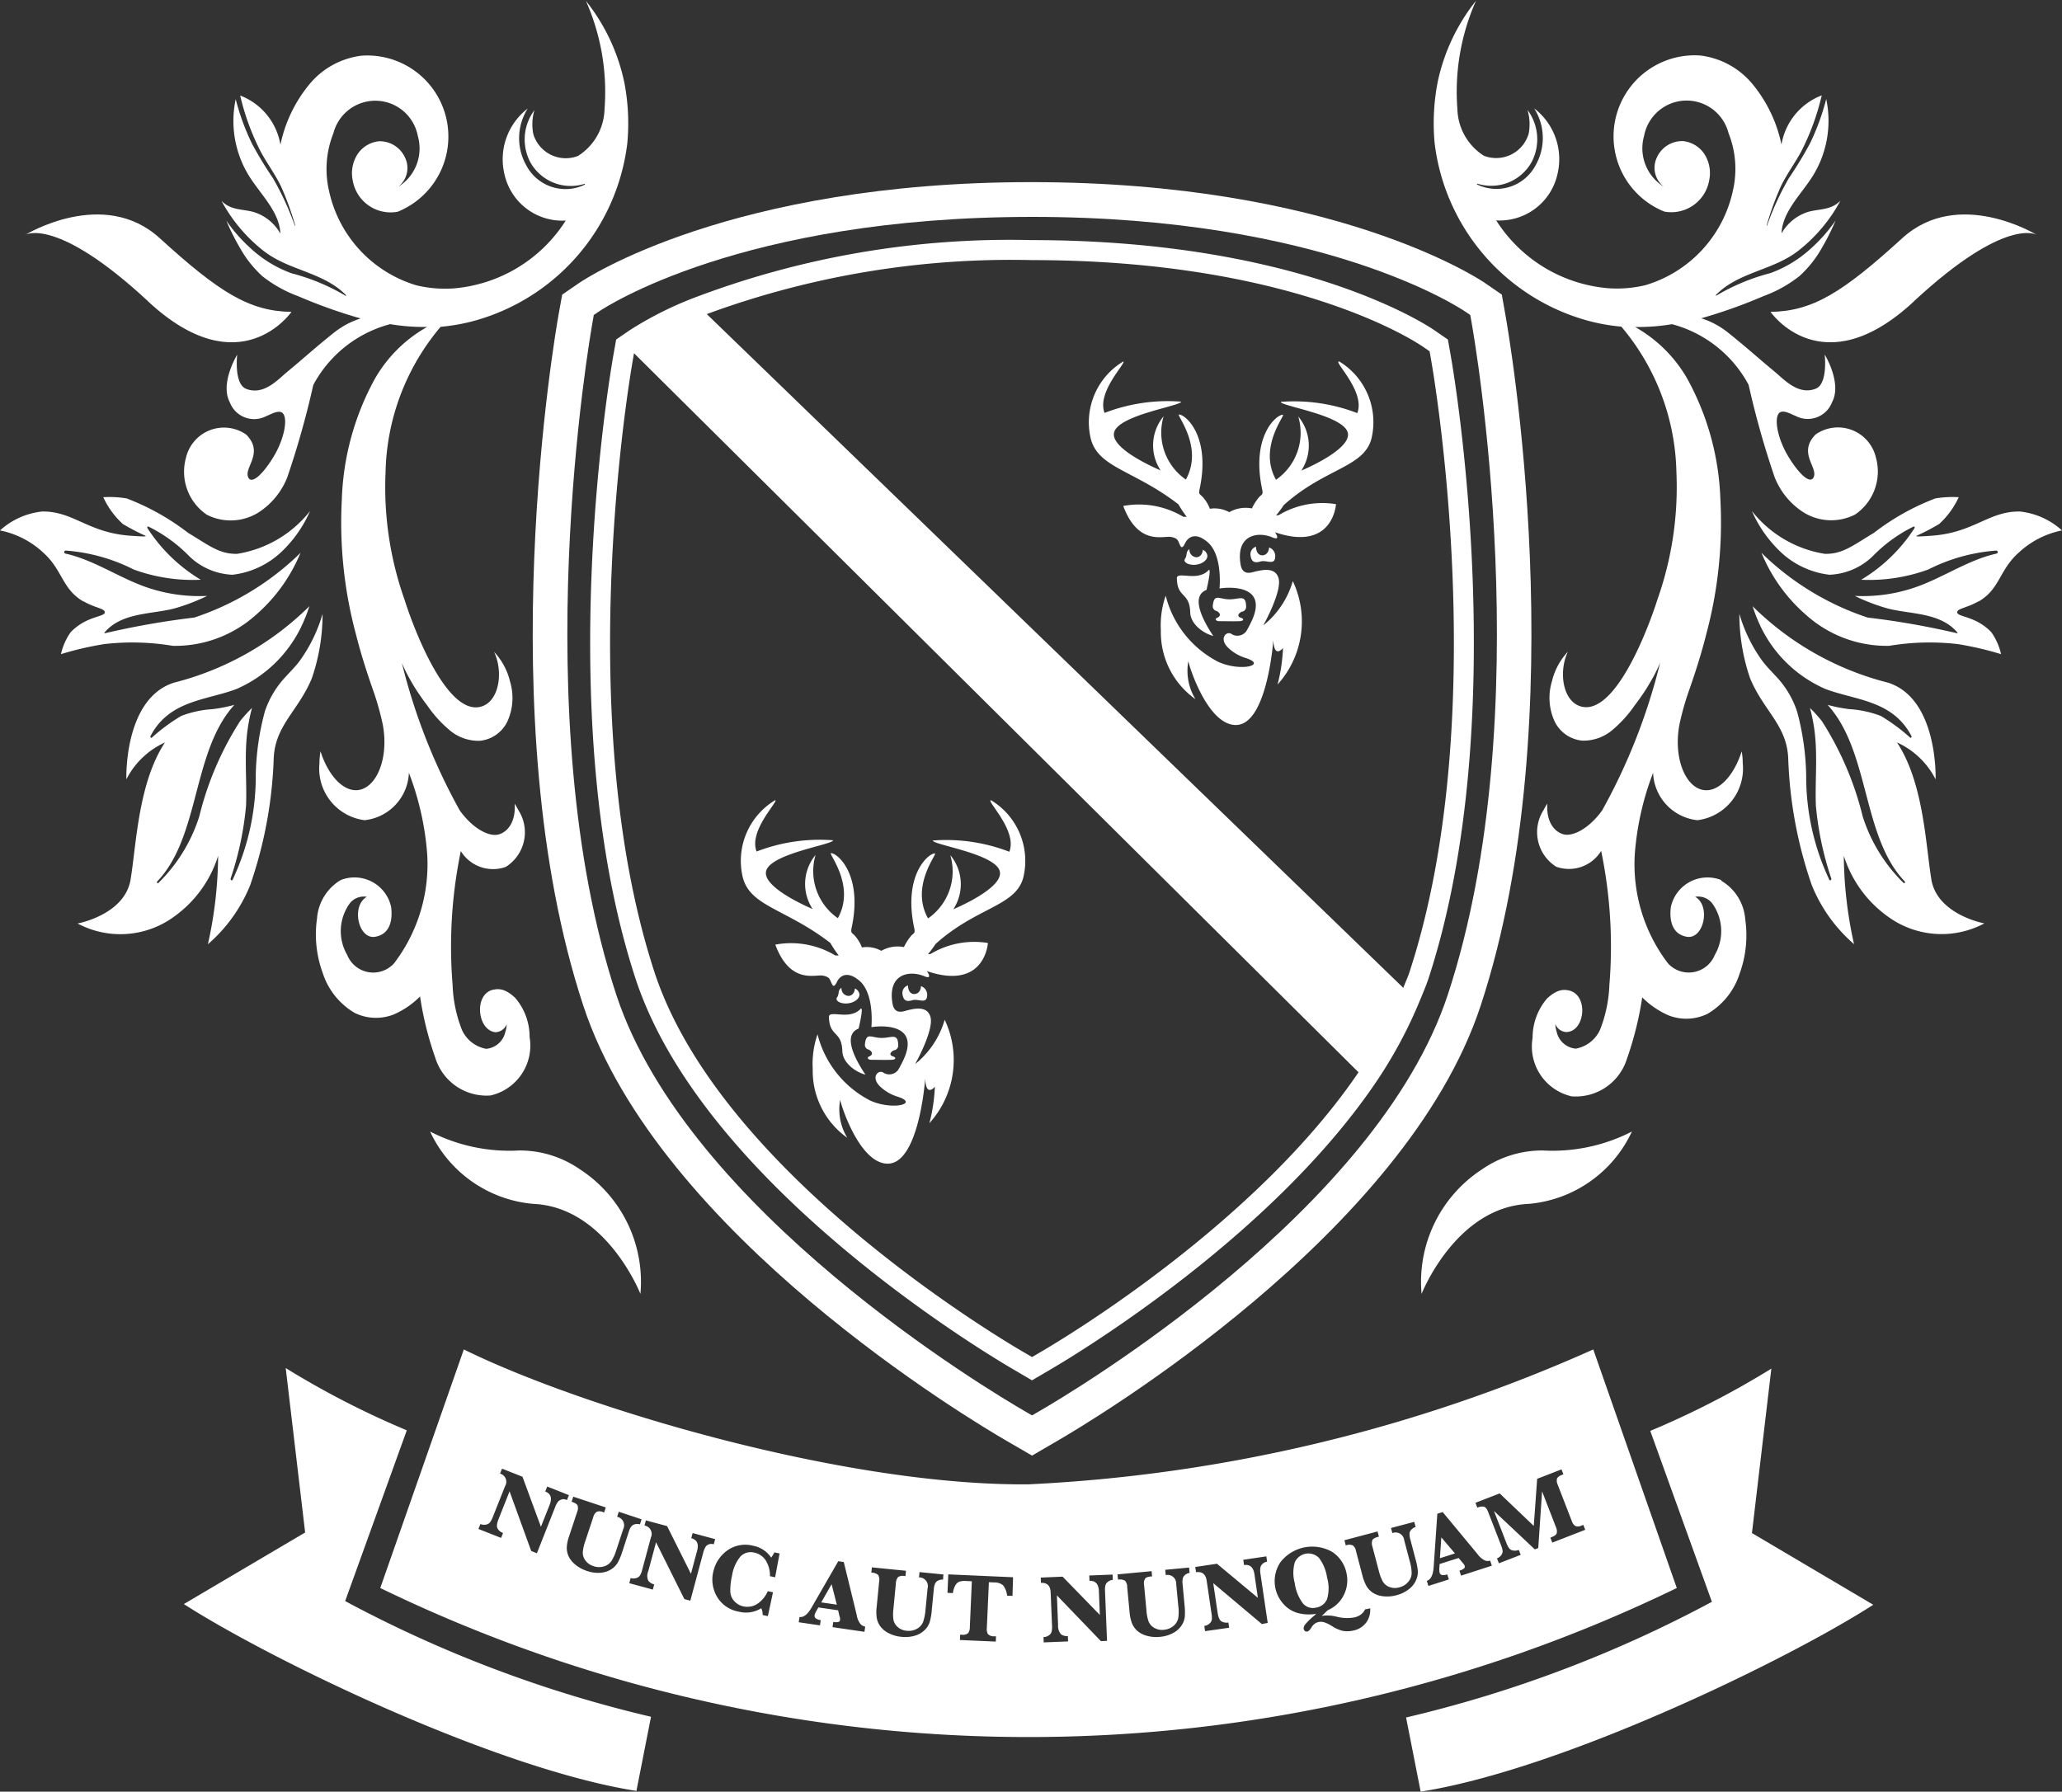
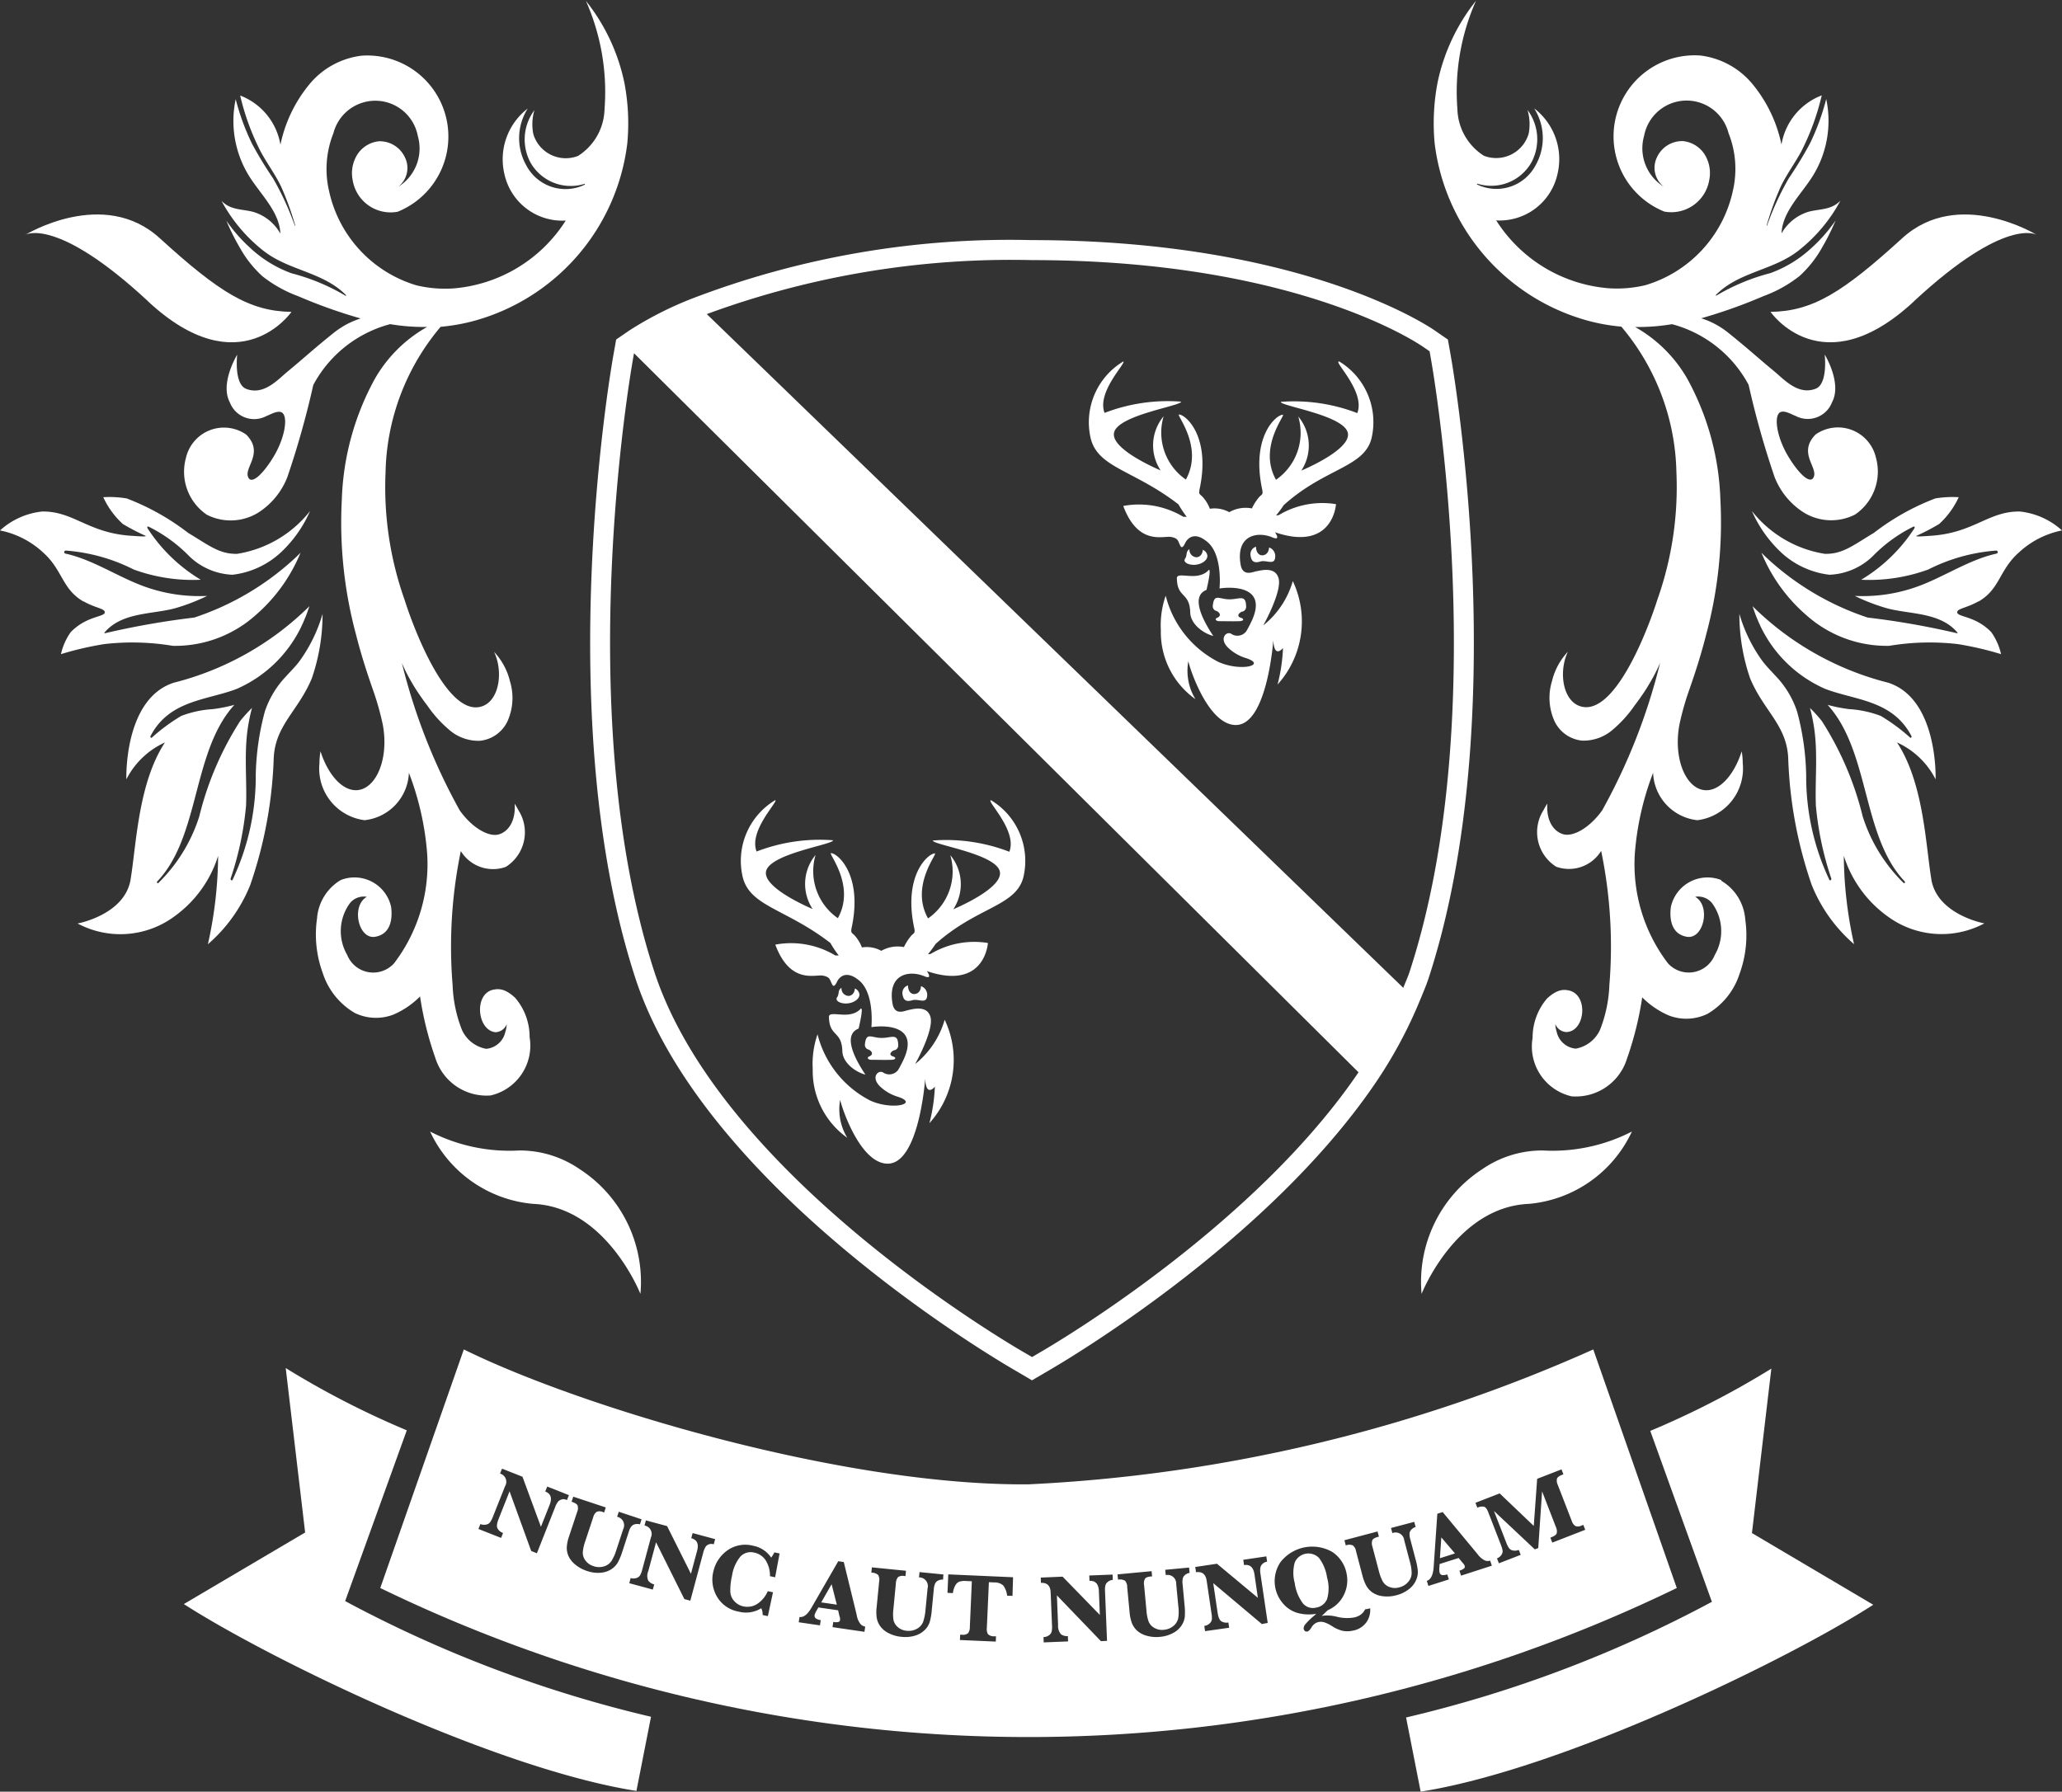
<svg xmlns="http://www.w3.org/2000/svg" width="60.493" height="52.571" viewBox="0 0 60.493 52.571">
  <rect x="0" y="0" width="60.493" height="52.571" fill="#333333" stroke="none" />
  <g id="Group_184" data-name="Group 184" transform="translate(-127.095 -51.364)">
-     <path id="Path_212" data-name="Path 212" d="M161.542,94.271l.207.12.207-.12c1.008-.583,9.9-5.876,11.991-12.226,2.715-8.26.773-19.3.69-19.762l-.032-.18-.148-.1c-.166-.112-4.179-2.778-12.7-2.778-8.546,0-12.551,2.665-12.717,2.778l-.148.1-.031.18c-.084.467-2.012,11.541.69,19.762,2.087,6.348,10.982,11.642,11.991,12.226m.207,1.3-.717-.416c-1.042-.6-10.244-6.082-12.449-12.79-2.782-8.463-.811-19.781-.726-20.26l.108-.6.5-.343c.177-.121,4.436-2.957,13.258-2.957,8.865,0,13.13,2.836,13.308,2.956l.5.344.106.6c.086.475,2.069,11.758-.725,20.26-2.206,6.71-11.407,12.188-12.449,12.79Z" transform="translate(-4.377 -1.497)" fill="#ffffff" />
    <path id="Path_213" data-name="Path 213" d="M198.05,82.151c-.171-1.035-.224-2.828-1.008-4.02a2.367,2.367,0,0,1,1.132,1.082s.083-2.362-1.394-2.836a8.668,8.668,0,0,1-3.977-2.245c.044.123.078.234.134.361a3.783,3.783,0,0,0,1.993,2.064c.869.337,1.98.323,2.533,1.383.018.034-.01.068-.037.048a5.424,5.424,0,0,0-.86-.635,3.116,3.116,0,0,0-.928-.2,4.466,4.466,0,0,1-.631-.125,3.349,3.349,0,0,1,.244.31c.973,1.409.846,3.64,2.015,4.868.024.026,0,.071-.031.048a4.731,4.731,0,0,1-1.2-1.953,9.254,9.254,0,0,0-1.2-2.8,4.413,4.413,0,0,0-.347-.383,5,5,0,0,1,.143.75c.079.7.006,1.408.03,2.113a9.314,9.314,0,0,0,.452,2.14c.012.04-.034.08-.056.04a7.083,7.083,0,0,1-.68-3.062,7.679,7.679,0,0,0-.269-1.884A2.764,2.764,0,0,0,193.5,76.2c-.144-.159-.3-.31-.428-.487a4.492,4.492,0,0,1-.655-1.356,5.806,5.806,0,0,0,.314,1.89c.4.962,1.078,1.374,1.119,2.349a12.625,12.625,0,0,0,.69,3.718,4.529,4.529,0,0,0,1.241,1.735,12.2,12.2,0,0,1-.3-2.594,3.463,3.463,0,0,0,1.273,1.77,2.669,2.669,0,0,0,2.85.215s-1.384-.252-1.556-1.293" transform="translate(-14.294 -4.982)" fill="#ffffff" />
    <path id="Path_214" data-name="Path 214" d="M199.533,73.1c.637-.369.6-.926,1.19-1.444a2.6,2.6,0,0,1,1.259-.642,2.18,2.18,0,0,0-1.234-.555c-.919-.015-1.339.621-2.591.71-.344.024-.449.03-.452.006a6.567,6.567,0,0,0,.672-.349,2.451,2.451,0,0,0,.575-.787,3.039,3.039,0,0,0-.687.036,7.053,7.053,0,0,0-1.8,1.009c-.616.369-.921.63-1.444.616a3.4,3.4,0,0,1-2.136-1.255,3.688,3.688,0,0,0,.884,1.239,2.507,2.507,0,0,0,1.392.63,1.933,1.933,0,0,0,1.259-.535,4.369,4.369,0,0,1,1.2-.875c.055-.017.043.032.026.057a4.8,4.8,0,0,1-1.555,1.5,5.053,5.053,0,0,0,1.966-.3,5.269,5.269,0,0,1,1.991-.556.045.045,0,0,1,.007.09c-.87.193-1.645.764-2.5,1.028a4.713,4.713,0,0,1-1.651.212,5.662,5.662,0,0,0,.94.362c.673.184,1.562.109,2.071.714.007.009,0,.023-.009.02a23.813,23.813,0,0,0-2.626-.461,8.062,8.062,0,0,1-2.927-1.72c-.062-.056-.126-.118-.189-.183a4.856,4.856,0,0,0,1.318,1.833,3.542,3.542,0,0,0,2.43.9,7.186,7.186,0,0,1,2.02-.05,9.433,9.433,0,0,1,1.262.294,1.792,1.792,0,0,0-.287-.646c-.47-.486-1-.436-1-.585,0-.109.3-.129.629-.321" transform="translate(-14.394 -4.086)" fill="#ffffff" />
    <path id="Path_215" data-name="Path 215" d="M182.241,94.979a3.938,3.938,0,0,0-1.765,3.649s1-2.549,3.144-2.641a3.692,3.692,0,0,0,3.026-2.122,5.1,5.1,0,0,1-2.615.555,3.1,3.1,0,0,0-1.789.559" transform="translate(-11.676 -9.299)" fill="#ffffff" />
    <path id="Path_216" data-name="Path 216" d="M197.793,61.967c2.7-2.506,3.6-1.95,3.6-1.95s-2.292-1.408-3.944.1c-1.747,1.593-2.63,2.144-3.863,2.161,0,0,1.512,2.2,4.207-.308" transform="translate(-14.549 -1.763)" fill="#ffffff" />
    <path id="Path_217" data-name="Path 217" d="M189.368,77.186a1.1,1.1,0,0,0-1.477.791c-.048.385.03.8.472.874.492.078.709-.909.241-1.173a.526.526,0,0,1,.489.177,1.39,1.39,0,0,1,.086,1.531.823.823,0,0,1-1.375.241,4.789,4.789,0,0,1-.969-3.226,8.4,8.4,0,0,1,.535-2.362,1.455,1.455,0,0,0,1.3,1.391A1.526,1.526,0,0,0,190,73.763a2.013,2.013,0,0,0-.031-.353c-.23.722-.683,1.206-1.124,1.134-.536-.087-.887-.959-.7-1.931a8.1,8.1,0,0,1,.256-.923c.191-.544.371-1.09.531-1.726a12.629,12.629,0,0,0,.412-3.938,7.879,7.879,0,0,0-.966-3.54,4.056,4.056,0,0,0-1.535-1.527c.025,0,.048,0,.073,0a5.938,5.938,0,0,0,1.009-.083,3.6,3.6,0,0,1,2.247,1.779,25.881,25.881,0,0,0,.762,2.706,2.162,2.162,0,0,0,.859,1.043,1.541,1.541,0,0,0,1.5.059,1.523,1.523,0,0,0,.614-1.672,1.143,1.143,0,0,0-1.769-.679c-.546.555.108.988-.069,1.274-.115.185-.455-.162-.74-.64-.322-.541-.416-1.131-.252-1.271.118-.1.357.052.47.091a.763.763,0,0,0,1.073-.4c.3-.562-.216-1.4-.216-1.4s.1.851-.256,1c-.514.208-.93-.262-1.216-.5-.5-.412-.751-.653-1.373-1.151a2.422,2.422,0,0,0-.777-.412,15.175,15.175,0,0,0,1.833-.653,3.816,3.816,0,0,0,1.051-.587,3.3,3.3,0,0,0,.658-.83,6.761,6.761,0,0,0,.4-.8,4.585,4.585,0,0,1-.7.8,3.555,3.555,0,0,1-1.214.745,6.1,6.1,0,0,0-1.584.659c-.012.009-.02-.011-.012-.02.671-.678,1.662-.714,2.405-1.287a4.667,4.667,0,0,0,1.247-1.478.786.786,0,0,1-.32.2c-.207.069-.425.07-.634.131a1.368,1.368,0,0,0-.775.631c.03-.643.567-1.131.912-1.678a3.066,3.066,0,0,0,.4-2.266,6.881,6.881,0,0,1-.481,1.311,11.731,11.731,0,0,1-.615,1.011,8.387,8.387,0,0,0-.638,1.384.007.007,0,1,1-.013,0,8.567,8.567,0,0,1,.416-1.143c.173-.361.411-.677.6-1.029a7.229,7.229,0,0,0,.6-1.642,1.878,1.878,0,0,0-1.182,1.443,4.09,4.09,0,0,0-.836-1.757,2.35,2.35,0,0,0-1.544-.855,2.379,2.379,0,0,0-1.058,4.579,1.129,1.129,0,0,0,1.32-.93,1.029,1.029,0,0,0-.073-.629.856.856,0,0,0-.7-.509.814.814,0,0,0-.762.476.7.7,0,0,0,.2.861,1.321,1.321,0,0,1-.577-1.489,1.269,1.269,0,0,1,2.477-.083,2.842,2.842,0,0,1,.126,1.7,3.709,3.709,0,0,1-2.562,2.762,3.592,3.592,0,0,1-1.094.09,4.318,4.318,0,0,1-3.286-1.99,1.739,1.739,0,0,0,1.8-1.369,1.875,1.875,0,0,0-.686-1.918,1.62,1.62,0,0,1,.044,1.666,1.3,1.3,0,0,1-1.716.568.013.013,0,0,1,.011-.023,1.356,1.356,0,0,0,1.585-.634,1.434,1.434,0,0,0-.119-1.529,1.455,1.455,0,0,1,.032.7.994.994,0,0,1-1.312.642,1.671,1.671,0,0,1-.777-1.369,6.576,6.576,0,0,1,.546-3.18,5.723,5.723,0,0,0-1.126,2.391,6.366,6.366,0,0,0-.088,1.79,6.173,6.173,0,0,0,4.5,5.209,5.645,5.645,0,0,0,.977.173,6.824,6.824,0,0,1,1.616,4.27,9.887,9.887,0,0,1-.558,3.739c-.284.9-1.243,3.394-2.231,3.139-.545-.139-.677-1.019-.395-1.609a1.9,1.9,0,0,0-.465.859,1.664,1.664,0,0,0,.08,1.194,1.007,1.007,0,0,0,.8.555,1.306,1.306,0,0,0,.92-.337,3.574,3.574,0,0,0,.633-.709c.053-.064.181-.245.269-.376s.183-.295.269-.447c.073-.135.14-.273.2-.413a17.5,17.5,0,0,1-1.7,4.329c-.384.534-.866.781-1.143.7s-.5-.385-.466-.9a1.946,1.946,0,0,0-.113.195,1.2,1.2,0,0,0,.373,1.658,1.107,1.107,0,0,0,1.319-.464,13.815,13.815,0,0,1,.241,3.94,3.967,3.967,0,0,1-.273,1.307.969.969,0,0,1-.712.555.63.63,0,0,1-.562-.5.759.759,0,0,1-.038-.22.366.366,0,0,0,.327.233c.558-.019.654-1.116.052-1.224-.132-.023-.321-.04-.625.243a1.762,1.762,0,0,0-.421,1.15,1.5,1.5,0,0,0,1.148,1.718,1.572,1.572,0,0,0,1.619-1.1,9.836,9.836,0,0,0,.449-1.805,2.477,2.477,0,0,0,.781.532,1.425,1.425,0,0,0,1.13-.046,2.1,2.1,0,0,0,.944-1.175,3.283,3.283,0,0,0,.167-1.6,1.433,1.433,0,0,0-.7-1.13" transform="translate(-11.778)" fill="#ffffff" />
    <path id="Path_218" data-name="Path 218" d="M131.563,82.151c.171-1.035.224-2.828,1.008-4.02a2.367,2.367,0,0,0-1.132,1.082s-.083-2.362,1.394-2.836a8.668,8.668,0,0,0,3.977-2.245c-.044.123-.078.234-.134.361a3.781,3.781,0,0,1-1.993,2.064c-.869.337-1.98.323-2.533,1.383-.018.034.009.068.038.048a5.423,5.423,0,0,1,.86-.635,3.116,3.116,0,0,1,.928-.2,4.488,4.488,0,0,0,.631-.125,3.357,3.357,0,0,0-.245.31c-.972,1.409-.844,3.64-2.015,4.868-.025.026,0,.071.031.048a4.731,4.731,0,0,0,1.2-1.953,9.254,9.254,0,0,1,1.2-2.8,4.415,4.415,0,0,1,.347-.383,5.215,5.215,0,0,0-.144.75c-.079.7-.005,1.408-.03,2.113a9.271,9.271,0,0,1-.452,2.14c-.012.04.033.08.056.04a7.083,7.083,0,0,0,.68-3.062,7.678,7.678,0,0,1,.269-1.884,2.754,2.754,0,0,1,.609-1.012c.143-.159.3-.31.427-.487a4.493,4.493,0,0,0,.655-1.356,5.787,5.787,0,0,1-.315,1.89c-.4.962-1.077,1.374-1.118,2.349a12.651,12.651,0,0,1-.69,3.718,4.529,4.529,0,0,1-1.241,1.735,12.2,12.2,0,0,0,.3-2.594,3.463,3.463,0,0,1-1.273,1.77,2.669,2.669,0,0,1-2.85.215s1.384-.252,1.556-1.293" transform="translate(-0.637 -4.982)" fill="#ffffff" />
    <path id="Path_219" data-name="Path 219" d="M129.544,73.1c-.637-.369-.605-.926-1.19-1.444a2.6,2.6,0,0,0-1.259-.642,2.18,2.18,0,0,1,1.234-.555c.919-.015,1.339.621,2.591.71.344.024.449.03.452.006a6.567,6.567,0,0,1-.672-.349,2.438,2.438,0,0,1-.575-.787,3.039,3.039,0,0,1,.687.036,7.053,7.053,0,0,1,1.8,1.009c.616.369.921.63,1.444.616a3.4,3.4,0,0,0,2.135-1.255,3.68,3.68,0,0,1-.884,1.239,2.507,2.507,0,0,1-1.392.63,1.933,1.933,0,0,1-1.259-.535,4.38,4.38,0,0,0-1.2-.875c-.055-.017-.043.032-.026.057a4.8,4.8,0,0,0,1.555,1.5,5.051,5.051,0,0,1-1.966-.3,5.277,5.277,0,0,0-1.991-.556.045.045,0,0,0-.007.09c.87.193,1.644.764,2.5,1.028a4.713,4.713,0,0,0,1.651.212,5.689,5.689,0,0,1-.94.362c-.673.184-1.562.109-2.072.714-.006.009,0,.023.01.02a23.813,23.813,0,0,1,2.626-.461,8.062,8.062,0,0,0,2.927-1.72c.062-.056.126-.118.189-.183a4.857,4.857,0,0,1-1.318,1.833,3.543,3.543,0,0,1-2.43.9,7.18,7.18,0,0,0-2.019-.05,9.433,9.433,0,0,0-1.262.294,1.791,1.791,0,0,1,.287-.646c.47-.486,1-.436,1-.585,0-.109-.3-.129-.628-.321" transform="translate(0 -4.086)" fill="#ffffff" />
    <path id="Path_220" data-name="Path 220" d="M147.652,94.979a3.938,3.938,0,0,1,1.765,3.649s-1-2.549-3.144-2.641a3.692,3.692,0,0,1-3.026-2.122,5.1,5.1,0,0,0,2.615.555,3.1,3.1,0,0,1,1.789.559" transform="translate(-3.534 -9.299)" fill="#ffffff" />
    <path id="Path_221" data-name="Path 221" d="M131.647,61.967c-2.7-2.506-3.6-1.95-3.6-1.95s2.292-1.408,3.944.1c1.747,1.593,2.63,2.144,3.863,2.161,0,0-1.512,2.2-4.207-.308" transform="translate(-0.208 -1.763)" fill="#ffffff" />
    <path id="Path_222" data-name="Path 222" d="M138.606,77.186a1.1,1.1,0,0,1,1.478.791c.048.385-.03.8-.472.874-.492.078-.709-.909-.241-1.173a.526.526,0,0,0-.489.177,1.389,1.389,0,0,0-.086,1.531.822.822,0,0,0,1.375.241,4.789,4.789,0,0,0,.969-3.226,8.4,8.4,0,0,0-.535-2.362,1.456,1.456,0,0,1-1.3,1.391,1.526,1.526,0,0,1-1.324-1.668,2.011,2.011,0,0,1,.031-.353c.23.722.683,1.206,1.124,1.134.536-.087.887-.959.7-1.931a8.264,8.264,0,0,0-.256-.923c-.191-.544-.371-1.09-.532-1.726a12.63,12.63,0,0,1-.411-3.938,7.879,7.879,0,0,1,.966-3.54,4.056,4.056,0,0,1,1.535-1.527c-.025,0-.048,0-.073,0a5.931,5.931,0,0,1-1.009-.083A3.6,3.6,0,0,0,137.8,62.66a25.878,25.878,0,0,1-.762,2.706,2.166,2.166,0,0,1-.859,1.043,1.541,1.541,0,0,1-1.5.059,1.523,1.523,0,0,1-.614-1.672,1.143,1.143,0,0,1,1.769-.679c.546.555-.108.988.069,1.274.115.185.455-.162.74-.64.322-.541.416-1.131.252-1.271-.118-.1-.357.052-.47.091a.763.763,0,0,1-1.073-.4c-.3-.562.216-1.4.216-1.4s-.1.851.256,1c.514.208.93-.262,1.216-.5.5-.412.75-.653,1.373-1.151a2.422,2.422,0,0,1,.777-.412,15.08,15.08,0,0,1-1.833-.653,3.832,3.832,0,0,1-1.051-.587,3.285,3.285,0,0,1-.657-.83,6.768,6.768,0,0,1-.4-.8,4.623,4.623,0,0,0,.7.8,3.555,3.555,0,0,0,1.214.745,6.1,6.1,0,0,1,1.584.659c.012.009.02-.011.012-.02-.671-.678-1.663-.714-2.405-1.287a4.667,4.667,0,0,1-1.247-1.478.786.786,0,0,0,.32.2c.207.069.425.07.634.131a1.364,1.364,0,0,1,.774.631c-.03-.643-.566-1.131-.911-1.678a3.066,3.066,0,0,1-.4-2.266,6.879,6.879,0,0,0,.481,1.311,11.535,11.535,0,0,0,.615,1.011,8.451,8.451,0,0,1,.637,1.384.007.007,0,1,0,.013,0,8.46,8.46,0,0,0-.415-1.143c-.173-.361-.411-.677-.6-1.029a7.193,7.193,0,0,1-.6-1.642,1.877,1.877,0,0,1,1.181,1.443,4.091,4.091,0,0,1,.837-1.757,2.35,2.35,0,0,1,1.544-.855,2.379,2.379,0,0,1,1.058,4.579,1.128,1.128,0,0,1-1.32-.93,1.023,1.023,0,0,1,.073-.629.855.855,0,0,1,.7-.509.814.814,0,0,1,.762.476.7.7,0,0,1-.2.861,1.322,1.322,0,0,0,.577-1.489,1.269,1.269,0,0,0-2.477-.083,2.836,2.836,0,0,0-.126,1.7,3.709,3.709,0,0,0,2.562,2.762,3.59,3.59,0,0,0,1.094.09,4.318,4.318,0,0,0,3.286-1.99,1.739,1.739,0,0,1-1.8-1.369,1.877,1.877,0,0,1,.685-1.918,1.622,1.622,0,0,0-.043,1.666,1.3,1.3,0,0,0,1.716.568c.012-.008,0-.027-.011-.023a1.356,1.356,0,0,1-1.585-.634,1.434,1.434,0,0,1,.119-1.529,1.454,1.454,0,0,0-.032.7.993.993,0,0,0,1.312.642,1.67,1.67,0,0,0,.777-1.369,6.586,6.586,0,0,0-.546-3.18,5.721,5.721,0,0,1,1.126,2.391,6.307,6.307,0,0,1,.088,1.79,6.172,6.172,0,0,1-4.5,5.209,5.624,5.624,0,0,1-.976.173,6.82,6.82,0,0,0-1.616,4.27,9.887,9.887,0,0,0,.558,3.739c.284.9,1.243,3.394,2.231,3.139.545-.139.677-1.019.395-1.609a1.9,1.9,0,0,1,.465.859,1.668,1.668,0,0,1-.08,1.194,1.008,1.008,0,0,1-.8.555,1.306,1.306,0,0,1-.919-.337,3.575,3.575,0,0,1-.633-.709c-.053-.064-.181-.245-.269-.376s-.184-.295-.269-.447c-.073-.135-.14-.273-.2-.413a17.5,17.5,0,0,0,1.7,4.329c.384.534.866.781,1.143.7s.5-.385.466-.9a1.952,1.952,0,0,1,.113.195,1.2,1.2,0,0,1-.373,1.658,1.108,1.108,0,0,1-1.32-.464,13.829,13.829,0,0,0-.24,3.94,3.947,3.947,0,0,0,.273,1.307.969.969,0,0,0,.711.555.63.63,0,0,0,.563-.5.758.758,0,0,0,.038-.22.367.367,0,0,1-.327.233C142.6,81.6,142.5,80.5,143.1,80.4c.132-.023.32-.04.624.243a1.759,1.759,0,0,1,.422,1.15A1.5,1.5,0,0,1,143,83.507a1.572,1.572,0,0,1-1.619-1.1,9.77,9.77,0,0,1-.449-1.805,2.477,2.477,0,0,1-.781.532,1.425,1.425,0,0,1-1.13-.046,2.1,2.1,0,0,1-.944-1.175,3.273,3.273,0,0,1-.167-1.6,1.433,1.433,0,0,1,.7-1.13" transform="translate(-1.514)" fill="#ffffff" />
    <path id="Path_223" data-name="Path 223" d="M159.142,89.267a.5.5,0,0,1-.23.13c-.3.091-.7-.082-.687.1.013.587.376.391.393,1,.009.322.352.6.677.688-.394-.587-.63-1.185-.2-1.352,0,0,.173-.709.046-.57" transform="translate(-6.811 -8.289)" fill="#ffffff" />
    <path id="Path_224" data-name="Path 224" d="M160.44,90.7a.146.146,0,0,0,.113-.162c-.012-.359-.205-.194-.5-.2s-.44-.177-.477.188a.14.14,0,0,0,.106.153c.084.034.166.138.024.2-.093.039-.028.1.048.1.155,0,.452.008.607,0,.1,0,.16-.058.037-.1-.152-.049-.034-.159.039-.181" transform="translate(-7.107 -8.519)" fill="#ffffff" />
    <path id="Path_225" data-name="Path 225" d="M162.241,81.425c-.1.037.786.9.548,1.508a5.152,5.152,0,0,0-2.244-.33c-.022.12,1.784.379,1.957.882s-1.357,1.135-1.357,1.135a1.334,1.334,0,0,0-.088-1.587,1.679,1.679,0,0,1-.653,1.856c-.535-.956.291-1.908.2-1.908-.192,0-.934.634-.608,2.178.036.166,0,.152-.078.229a1.491,1.491,0,0,0-.221.342.968.968,0,0,0-.664.11v0a.89.89,0,0,0-.569-.1,1.118,1.118,0,0,0-.221-.359c-.078-.077-.113-.062-.078-.229.327-1.544-.416-2.178-.607-2.178-.093,0,.733.952.2,1.908a1.677,1.677,0,0,1-.653-1.856,1.334,1.334,0,0,0-.087,1.587s-1.53-.633-1.358-1.135,1.98-.762,1.958-.882a5.149,5.149,0,0,0-2.244.33c-.238-.611.643-1.471.548-1.508a2.077,2.077,0,0,0-.954,2.262c.218.863,1.266.923,2.572,1.93a3,3,0,0,0,.244.366h-.1a2.519,2.519,0,0,0-1.761-.318c.438,1.176,1.173.868,1.394.909s.2.12.277.264c.048.087.1,0,.148-.1.067-.132.264-.312.6-.052.507.357.4,1.4.4,1.4.346-.055,1.477-.09.908,1.027h0s-.087.174-.127.234a.324.324,0,0,1-.444.065c-.145-.075-.356.149-.084.413a1.294,1.294,0,0,0,.511.3c.638.2-.1.405-.756.134a.654.654,0,0,1-.094-.046,3.009,3.009,0,0,1-1.494-1.916,2.659,2.659,0,0,0-.141,1.014,2.409,2.409,0,0,0,1.015,2.023,1.6,1.6,0,0,1-.21-1.115c.038.2.581,1.873,1.394,1.873.925,0,1.1-2.49,1.1-2.49.027.561.284.23.284.23a5.017,5.017,0,0,1-.16,1.072,2.763,2.763,0,0,0,.448-3.035,2.574,2.574,0,0,1-.866,1.3s.56-1,.448-1.384c-.1-.354-.527-.225-.648-.2s-.405.17-.466-.2c-.143-.867.5-.975.932-.794.269.114.078-.149.078-.149,1.708.58,1.79-.825,1.79-.825a2.484,2.484,0,0,0-1.666.313.186.186,0,0,1-.091.016,3.21,3.21,0,0,0,.222-.3c1.207-1.088,2.357-1.1,2.576-1.959a2.08,2.08,0,0,0-.954-2.262" transform="translate(-6.083 -6.577)" fill="#ffffff" />
    <path id="Path_226" data-name="Path 226" d="M159.049,88.484c-.009.146-.1.22-.193.22a.219.219,0,0,1-.2-.238c-.12.076-.056.176-.129.28s.113.2.316.177.355-.15.338-.273a.226.226,0,0,0-.134-.166" transform="translate(-6.874 -8.118)" fill="#ffffff" />
    <path id="Path_227" data-name="Path 227" d="M161.53,88.4c-.006.152-.1.229-.2.229s-.181-.089-.181-.254a.232.232,0,0,0-.164.236c.02.2.109.256.29.2s.428.134.437-.148a.265.265,0,0,0-.185-.266" transform="translate(-7.416 -8.098)" fill="#ffffff" />
    <path id="Path_228" data-name="Path 228" d="M172.209,72.791a.508.508,0,0,1-.231.13c-.3.091-.7-.082-.687.1.012.587.375.391.392,1,.009.322.352.6.677.688-.392-.587-.63-1.185-.2-1.352,0,0,.173-.709.047-.57" transform="translate(-9.67 -4.684)" fill="#ffffff" />
    <path id="Path_229" data-name="Path 229" d="M173.506,74.225a.146.146,0,0,0,.112-.162c-.011-.359-.2-.194-.5-.2s-.439-.177-.477.188a.139.139,0,0,0,.106.153c.084.034.166.138.025.2-.093.038-.029.1.048.1.155,0,.451.008.606,0,.1,0,.161-.058.038-.1-.152-.049-.034-.159.039-.181" transform="translate(-9.966 -4.914)" fill="#ffffff" />
    <path id="Path_230" data-name="Path 230" d="M175.307,64.948c-.1.038.787.9.549,1.509a5.155,5.155,0,0,0-2.244-.33c-.022.12,1.784.379,1.958.882s-1.357,1.135-1.357,1.135a1.332,1.332,0,0,0-.089-1.587,1.675,1.675,0,0,1-.653,1.856c-.534-.956.291-1.908.2-1.908-.192,0-.934.633-.608,2.178.036.166,0,.151-.078.229a1.5,1.5,0,0,0-.221.342.964.964,0,0,0-.664.11v0a.9.9,0,0,0-.569-.1,1.1,1.1,0,0,0-.221-.358c-.078-.078-.113-.062-.078-.229.327-1.545-.416-2.178-.606-2.178-.093,0,.732.952.2,1.908a1.677,1.677,0,0,1-.652-1.856,1.332,1.332,0,0,0-.088,1.587s-1.53-.633-1.358-1.135,1.98-.762,1.958-.882a5.15,5.15,0,0,0-2.244.33c-.238-.611.643-1.471.549-1.509a2.081,2.081,0,0,0-.955,2.262c.219.863,1.266.923,2.572,1.93a3.162,3.162,0,0,0,.244.366h-.1a2.521,2.521,0,0,0-1.762-.318c.439,1.176,1.173.868,1.4.909s.2.12.277.264c.047.086.1,0,.147-.1.069-.132.264-.312.6-.052.508.357.4,1.4.4,1.4.345-.055,1.477-.09.908,1.027h0s-.087.174-.127.234a.324.324,0,0,1-.444.065c-.145-.075-.356.149-.084.413a1.3,1.3,0,0,0,.511.3c.638.2-.1.405-.755.134a.708.708,0,0,1-.095-.046,3.006,3.006,0,0,1-1.493-1.916,2.651,2.651,0,0,0-.142,1.014,2.409,2.409,0,0,0,1.015,2.023,1.6,1.6,0,0,1-.209-1.115c.037.2.581,1.873,1.393,1.873.925,0,1.1-2.49,1.1-2.49.027.561.284.23.284.23a5.026,5.026,0,0,1-.159,1.072,2.765,2.765,0,0,0,.447-3.035,2.567,2.567,0,0,1-.866,1.3s.56-1,.448-1.384c-.1-.354-.527-.225-.648-.205-.105.017-.405.171-.466-.2-.143-.867.5-.975.931-.794.269.114.079-.149.079-.149,1.708.579,1.789-.825,1.789-.825a2.486,2.486,0,0,0-1.666.313.178.178,0,0,1-.091.016,3.032,3.032,0,0,0,.223-.3c1.207-1.089,2.357-1.1,2.576-1.959a2.082,2.082,0,0,0-.955-2.262" transform="translate(-8.942 -2.972)" fill="#ffffff" />
    <path id="Path_231" data-name="Path 231" d="M172.115,72.008c-.009.146-.1.22-.192.22a.22.22,0,0,1-.2-.238c-.12.076-.055.176-.129.28s.114.2.316.177.354-.151.338-.274a.225.225,0,0,0-.134-.165" transform="translate(-9.733 -4.513)" fill="#ffffff" />
    <path id="Path_232" data-name="Path 232" d="M174.6,71.923c-.007.152-.1.228-.2.228s-.182-.089-.182-.253a.231.231,0,0,0-.163.235c.02.2.109.257.29.2s.428.134.437-.148a.267.267,0,0,0-.185-.266" transform="translate(-10.275 -4.493)" fill="#ffffff" />
    <path id="Path_233" data-name="Path 233" d="M190.046,107.595l.569-4.825a25.392,25.392,0,0,1-3.552,1.827l1.808,5.015a36.672,36.672,0,0,1-8.972,3.394l.428,2.176c4.171-.658,10.779-3.874,13.278-5.483Z" transform="translate(-11.554 -11.248)" fill="#ffffff" />
    <path id="Path_234" data-name="Path 234" d="M181.17,109.719l.441-.14-.4-.47Z" transform="translate(-11.832 -12.635)" fill="#ffffff" />
    <path id="Path_235" data-name="Path 235" d="M157.935,111.4l.458.067-.153-.6Z" transform="translate(-6.748 -13.019)" fill="#ffffff" />
    <path id="Path_236" data-name="Path 236" d="M176.654,111.052a1.139,1.139,0,0,0,0-.635,1.248,1.248,0,0,0-.235-.573.436.436,0,0,0-.713.131,1.133,1.133,0,0,0,0,.605,1.264,1.264,0,0,0,.243.6.382.382,0,0,0,.383.12A.416.416,0,0,0,176.654,111.052Z" transform="translate(-10.627 -12.766)" fill="#ffffff" />
    <path id="Path_237" data-name="Path 237" d="M176.962,102.049a45.921,45.921,0,0,1-16.568,3.958c-5.424.049-13.109-2.253-16.567-3.958l-2.451,7a43.541,43.541,0,0,0,38.036,0Zm-30.25,4.4a.2.2,0,0,0-.116.062.55.55,0,0,0-.087.158l-.538,1.36-.167-.066-.635-1.751-.322.814c-.052.13-.062.224-.028.28a.293.293,0,0,0,.159.128l-.057.145-.665-.262.057-.145a.281.281,0,0,0,.164.017.2.2,0,0,0,.117-.064.728.728,0,0,0,.085-.163l.358-.9a.249.249,0,0,0-.147-.37l.058-.145.6.237.541,1.469.257-.649c.076-.193.034-.323-.13-.387l.058-.145.636.252-.057.145A.247.247,0,0,0,146.712,106.445Zm1.762,1.542a1.736,1.736,0,0,1-.13.311.6.6,0,0,1-.195.2.687.687,0,0,1-.317.1.967.967,0,0,1-.387-.052,1.03,1.03,0,0,1-.352-.192.689.689,0,0,1-.2-.258.6.6,0,0,1-.044-.268,1.2,1.2,0,0,1,.066-.3l.237-.714a.282.282,0,0,0,.013-.191c-.02-.041-.079-.077-.177-.11l.05-.148.954.316-.048.148-.03-.01a.239.239,0,0,0-.191-.009.293.293,0,0,0-.1.159l-.236.713a1.269,1.269,0,0,0-.07.318.379.379,0,0,0,.078.237.448.448,0,0,0,.233.165.488.488,0,0,0,.309.009.4.4,0,0,0,.219-.155,1.328,1.328,0,0,0,.146-.326l.2-.609a.255.255,0,0,0-.177-.366l.048-.148.669.222-.048.148a.28.28,0,0,0-.131-.006.191.191,0,0,0-.117.062.459.459,0,0,0-.077.154Zm2.446-.148a.555.555,0,0,0-.068.165l-.38,1.413-.175-.047-.83-1.667-.228.845a.347.347,0,0,0,0,.282.306.306,0,0,0,.174.109l-.041.152-.691-.187.041-.151a.282.282,0,0,0,.165,0,.2.2,0,0,0,.109-.077.656.656,0,0,0,.066-.172l.253-.94a.25.25,0,0,0-.187-.352l.041-.151.621.167.7,1.4.181-.675c.055-.2,0-.323-.172-.37l.041-.15.66.178-.04.151a.244.244,0,0,0-.14,0A.2.2,0,0,0,150.92,107.839Zm2.04.891-.151-.032a.845.845,0,0,0-.13-.471.522.522,0,0,0-.334-.221.415.415,0,0,0-.4.112,1.142,1.142,0,0,0-.249.566,1.813,1.813,0,0,0-.051.459.439.439,0,0,0,.12.291.493.493,0,0,0,.264.15.542.542,0,0,0,.393-.063.84.84,0,0,0,.322-.383l.153.032-.15.7-.153-.032a.451.451,0,0,0-.04-.2.846.846,0,0,1-.663.1.915.915,0,0,1-.632-.431.987.987,0,0,1-.116-.727,1.042,1.042,0,0,1,.4-.627.908.908,0,0,1,.775-.147.82.82,0,0,1,.527.348,1.322,1.322,0,0,0,.094-.155l.152.033Zm2.62,1.6-.937-.137.023-.154a.3.3,0,0,0,.16,0,.072.072,0,0,0,.039-.057.213.213,0,0,0-.011-.091l-.013-.047-.033-.145-.58-.084-.049.088a.483.483,0,0,0-.06.133.1.1,0,0,0,.033.1.3.3,0,0,0,.146.05l-.023.155-.623-.091.023-.155c.118.017.232-.07.344-.259l.793-1.377.162.024.378,1.547a.579.579,0,0,0,.121.283.268.268,0,0,0,.13.065Zm2.307-1.532a.289.289,0,0,0-.13.022.19.19,0,0,0-.1.087.464.464,0,0,0-.041.168l-.062.633a1.774,1.774,0,0,1-.058.332.582.582,0,0,1-.146.236.68.68,0,0,1-.287.167.981.981,0,0,1-.389.035,1.015,1.015,0,0,1-.387-.11.67.67,0,0,1-.248-.208.6.6,0,0,1-.1-.251,1.225,1.225,0,0,1,0-.31l.073-.748a.277.277,0,0,0-.029-.188.291.291,0,0,0-.2-.068l.015-.156,1,.1-.014.155-.032,0a.233.233,0,0,0-.189.034.3.3,0,0,0-.06.176l-.072.749a1.215,1.215,0,0,0,0,.324.377.377,0,0,0,.127.214.449.449,0,0,0,.263.109.5.5,0,0,0,.3-.059.408.408,0,0,0,.18-.2,1.458,1.458,0,0,0,.07-.351l.062-.637a.256.256,0,0,0-.253-.32l.016-.155.7.069Zm2.037.478-.159-.006a.579.579,0,0,0-.114-.3.366.366,0,0,0-.256-.088l-.164-.008-.06,1.345a.285.285,0,0,0,.036.184.254.254,0,0,0,.184.059l.049,0-.006.155-1.052-.046.006-.156.045,0a.238.238,0,0,0,.188-.045.288.288,0,0,0,.051-.178l.059-1.345-.16-.007a.545.545,0,0,0-.212.021.242.242,0,0,0-.118.118.6.6,0,0,0-.066.216l-.159-.008.024-.542,1.9.084Zm2.809-.42a.2.2,0,0,0-.08.1.544.544,0,0,0-.015.179l.059,1.461-.18.008-1.291-1.343.035.875a.358.358,0,0,0,.087.268.305.305,0,0,0,.2.052l.006.156-.714.029-.007-.156a.274.274,0,0,0,.157-.05.192.192,0,0,0,.081-.106.628.628,0,0,0,.012-.184l-.04-.972c-.008-.194-.1-.287-.285-.279l-.005-.155.641-.027,1.092,1.123-.028-.7c-.009-.207-.1-.308-.276-.3l-.006-.157.684-.027.007.155A.262.262,0,0,0,162.732,108.861Zm2.271-.206a.194.194,0,0,0-.081.1.459.459,0,0,0-.01.172l.059.634a1.777,1.777,0,0,1,.006.336.577.577,0,0,1-.1.26.67.67,0,0,1-.251.217.967.967,0,0,1-.375.109,1.026,1.026,0,0,1-.4-.035.688.688,0,0,1-.284-.157.608.608,0,0,1-.147-.227,1.2,1.2,0,0,1-.062-.3l-.071-.749a.272.272,0,0,0-.063-.179.286.286,0,0,0-.205-.03l-.015-.156,1-.094.014.155-.031,0c-.1.009-.155.032-.179.07a.286.286,0,0,0-.025.184l.07.749a1.193,1.193,0,0,0,.063.319.375.375,0,0,0,.166.186.446.446,0,0,0,.28.057.489.489,0,0,0,.286-.116.4.4,0,0,0,.138-.229,1.257,1.257,0,0,0,0-.357l-.06-.638a.254.254,0,0,0-.307-.265l-.016-.155.7-.066.015.156A.281.281,0,0,0,165,108.655Zm2.235,1.452-1.426-1.2.128.866c.021.139.06.226.116.258a.3.3,0,0,0,.2.031l.023.154-.707.1-.023-.154a.274.274,0,0,0,.151-.068.2.2,0,0,0,.07-.113.66.66,0,0,0-.009-.184l-.142-.962c-.029-.191-.134-.274-.312-.248l-.023-.154.637-.095,1.2,1-.1-.691q-.046-.309-.306-.27l-.022-.155.676-.1.023.155a.245.245,0,0,0-.126.058.2.2,0,0,0-.07.113.518.518,0,0,0,0,.179l.214,1.448Zm3.054-.035a.616.616,0,0,1-.392.23.692.692,0,0,1-.309,0,1.03,1.03,0,0,1-.3-.137.986.986,0,0,0-.22-.108.336.336,0,0,0-.171-.008.31.31,0,0,0-.2.148c-.049.08-.091.123-.128.13a.087.087,0,0,1-.069-.015.1.1,0,0,1-.038-.062.181.181,0,0,1,.053-.139,1.788,1.788,0,0,1,.22-.22,1.045,1.045,0,0,0,.094-.084,1.242,1.242,0,0,1-.473-.008.865.865,0,0,1-.466-.257,1,1,0,0,1-.115-1.242,1.181,1.181,0,0,1,1.523-.31.979.979,0,0,1,.423.637.959.959,0,0,1-.077.619.927.927,0,0,1-.475.455l-.183.174.037-.012a1.15,1.15,0,0,1,.422.033,1.223,1.223,0,0,0,.491.019.5.5,0,0,0,.2-.084.4.4,0,0,0,.126-.153l.151-.031A.625.625,0,0,1,170.293,110.072Zm1.462-1.235a.669.669,0,0,1-.212.255.974.974,0,0,1-.352.169,1.023,1.023,0,0,1-.4.03.68.68,0,0,1-.305-.108.6.6,0,0,1-.183-.2,1.293,1.293,0,0,1-.111-.29l-.191-.727a.265.265,0,0,0-.092-.166.281.281,0,0,0-.208,0l-.04-.152.972-.257.04.151-.031.009c-.091.025-.146.057-.164.1a.3.3,0,0,0,.005.186l.192.727a1.288,1.288,0,0,0,.115.3.373.373,0,0,0,.195.157.442.442,0,0,0,.285.01.5.5,0,0,0,.264-.161.406.406,0,0,0,.1-.249,1.311,1.311,0,0,0-.055-.352l-.163-.619a.254.254,0,0,0-.348-.211l-.04-.15.682-.18.04.151a.268.268,0,0,0-.114.066.187.187,0,0,0-.063.116.462.462,0,0,0,.019.171l.162.616a1.692,1.692,0,0,1,.061.33A.576.576,0,0,1,171.754,108.837Zm1.328-.15-.048-.148a.33.33,0,0,0,.145-.072.077.077,0,0,0,.009-.069.216.216,0,0,0-.051-.077l-.031-.036-.094-.116-.559.177-.006.1a.454.454,0,0,0,.005.146.1.1,0,0,0,.073.078.328.328,0,0,0,.152-.02l.048.148-.6.191-.048-.148c.115-.037.18-.164.2-.384l.109-1.586.157-.049,1.016,1.225a.589.589,0,0,0,.234.2.257.257,0,0,0,.144,0l.048.148Zm2.676-.969-.056-.145.034-.015c.088-.034.139-.072.153-.116a.289.289,0,0,0-.025-.183l-.405-1.045-.112,1.663-.1.04-1.2-1.128.357.918a.727.727,0,0,0,.087.175.19.19,0,0,0,.118.068.3.3,0,0,0,.167-.018l.056.145-.64.248-.056-.145a.27.27,0,0,0,.129-.1.193.193,0,0,0,.036-.13.991.991,0,0,0-.058-.187l-.362-.934c-.034-.09-.073-.144-.116-.161a.294.294,0,0,0-.205.027l-.056-.145.711-.276,1,.954.1-1.382.714-.277.056.145-.035.013c-.089.035-.141.073-.155.117a.3.3,0,0,0,.026.184l.407,1.05a.284.284,0,0,0,.109.154.238.238,0,0,0,.191-.019l.04-.016.057.145Z" transform="translate(-3.125 -11.09)" fill="#ffffff" />
    <path id="Path_238" data-name="Path 238" d="M140.54,104.575a25.437,25.437,0,0,1-3.552-1.827l.57,4.825-3.559,2.1c2.5,1.61,9.107,4.826,13.278,5.483l.428-2.176a36.708,36.708,0,0,1-8.973-3.394Z" transform="translate(-1.511 -11.243)" fill="#ffffff" />
    <path id="Path_239" data-name="Path 239" d="M174.506,63.774l-.084-.474-.39-.269c-.155-.109-3.9-2.648-11.832-2.649a26.051,26.051,0,0,0-9.979,1.726,10.472,10.472,0,0,0-1.808.922l-.323.222-.069.048-.084.474c-.076.43-1.84,10.617.644,18.252,1.956,6.01,10.151,10.94,11.078,11.483l.562.329.561-.329c.756-.443,6.347-3.807,9.444-8.292a13.3,13.3,0,0,0,1.345-2.453c.1-.245.208-.488.289-.737C176.346,74.391,174.581,64.2,174.506,63.774ZM162.487,93l-.265.155L161.956,93c-.909-.53-8.928-5.354-10.817-11.158-2.44-7.5-.7-17.544-.624-17.968l.03-.173L171.8,84.8C168.807,89.21,163.235,92.565,162.487,93ZM173.3,81.845c-.052.161-.126.318-.187.477L152.68,62.553a25.839,25.839,0,0,1,9.545-1.584h0c7.724,0,11.319,2.439,11.469,2.544l.191.131.041.233C174,64.3,175.744,74.347,173.3,81.845Z" transform="translate(-4.85 -1.973)" fill="#ffffff" />
  </g>
</svg>